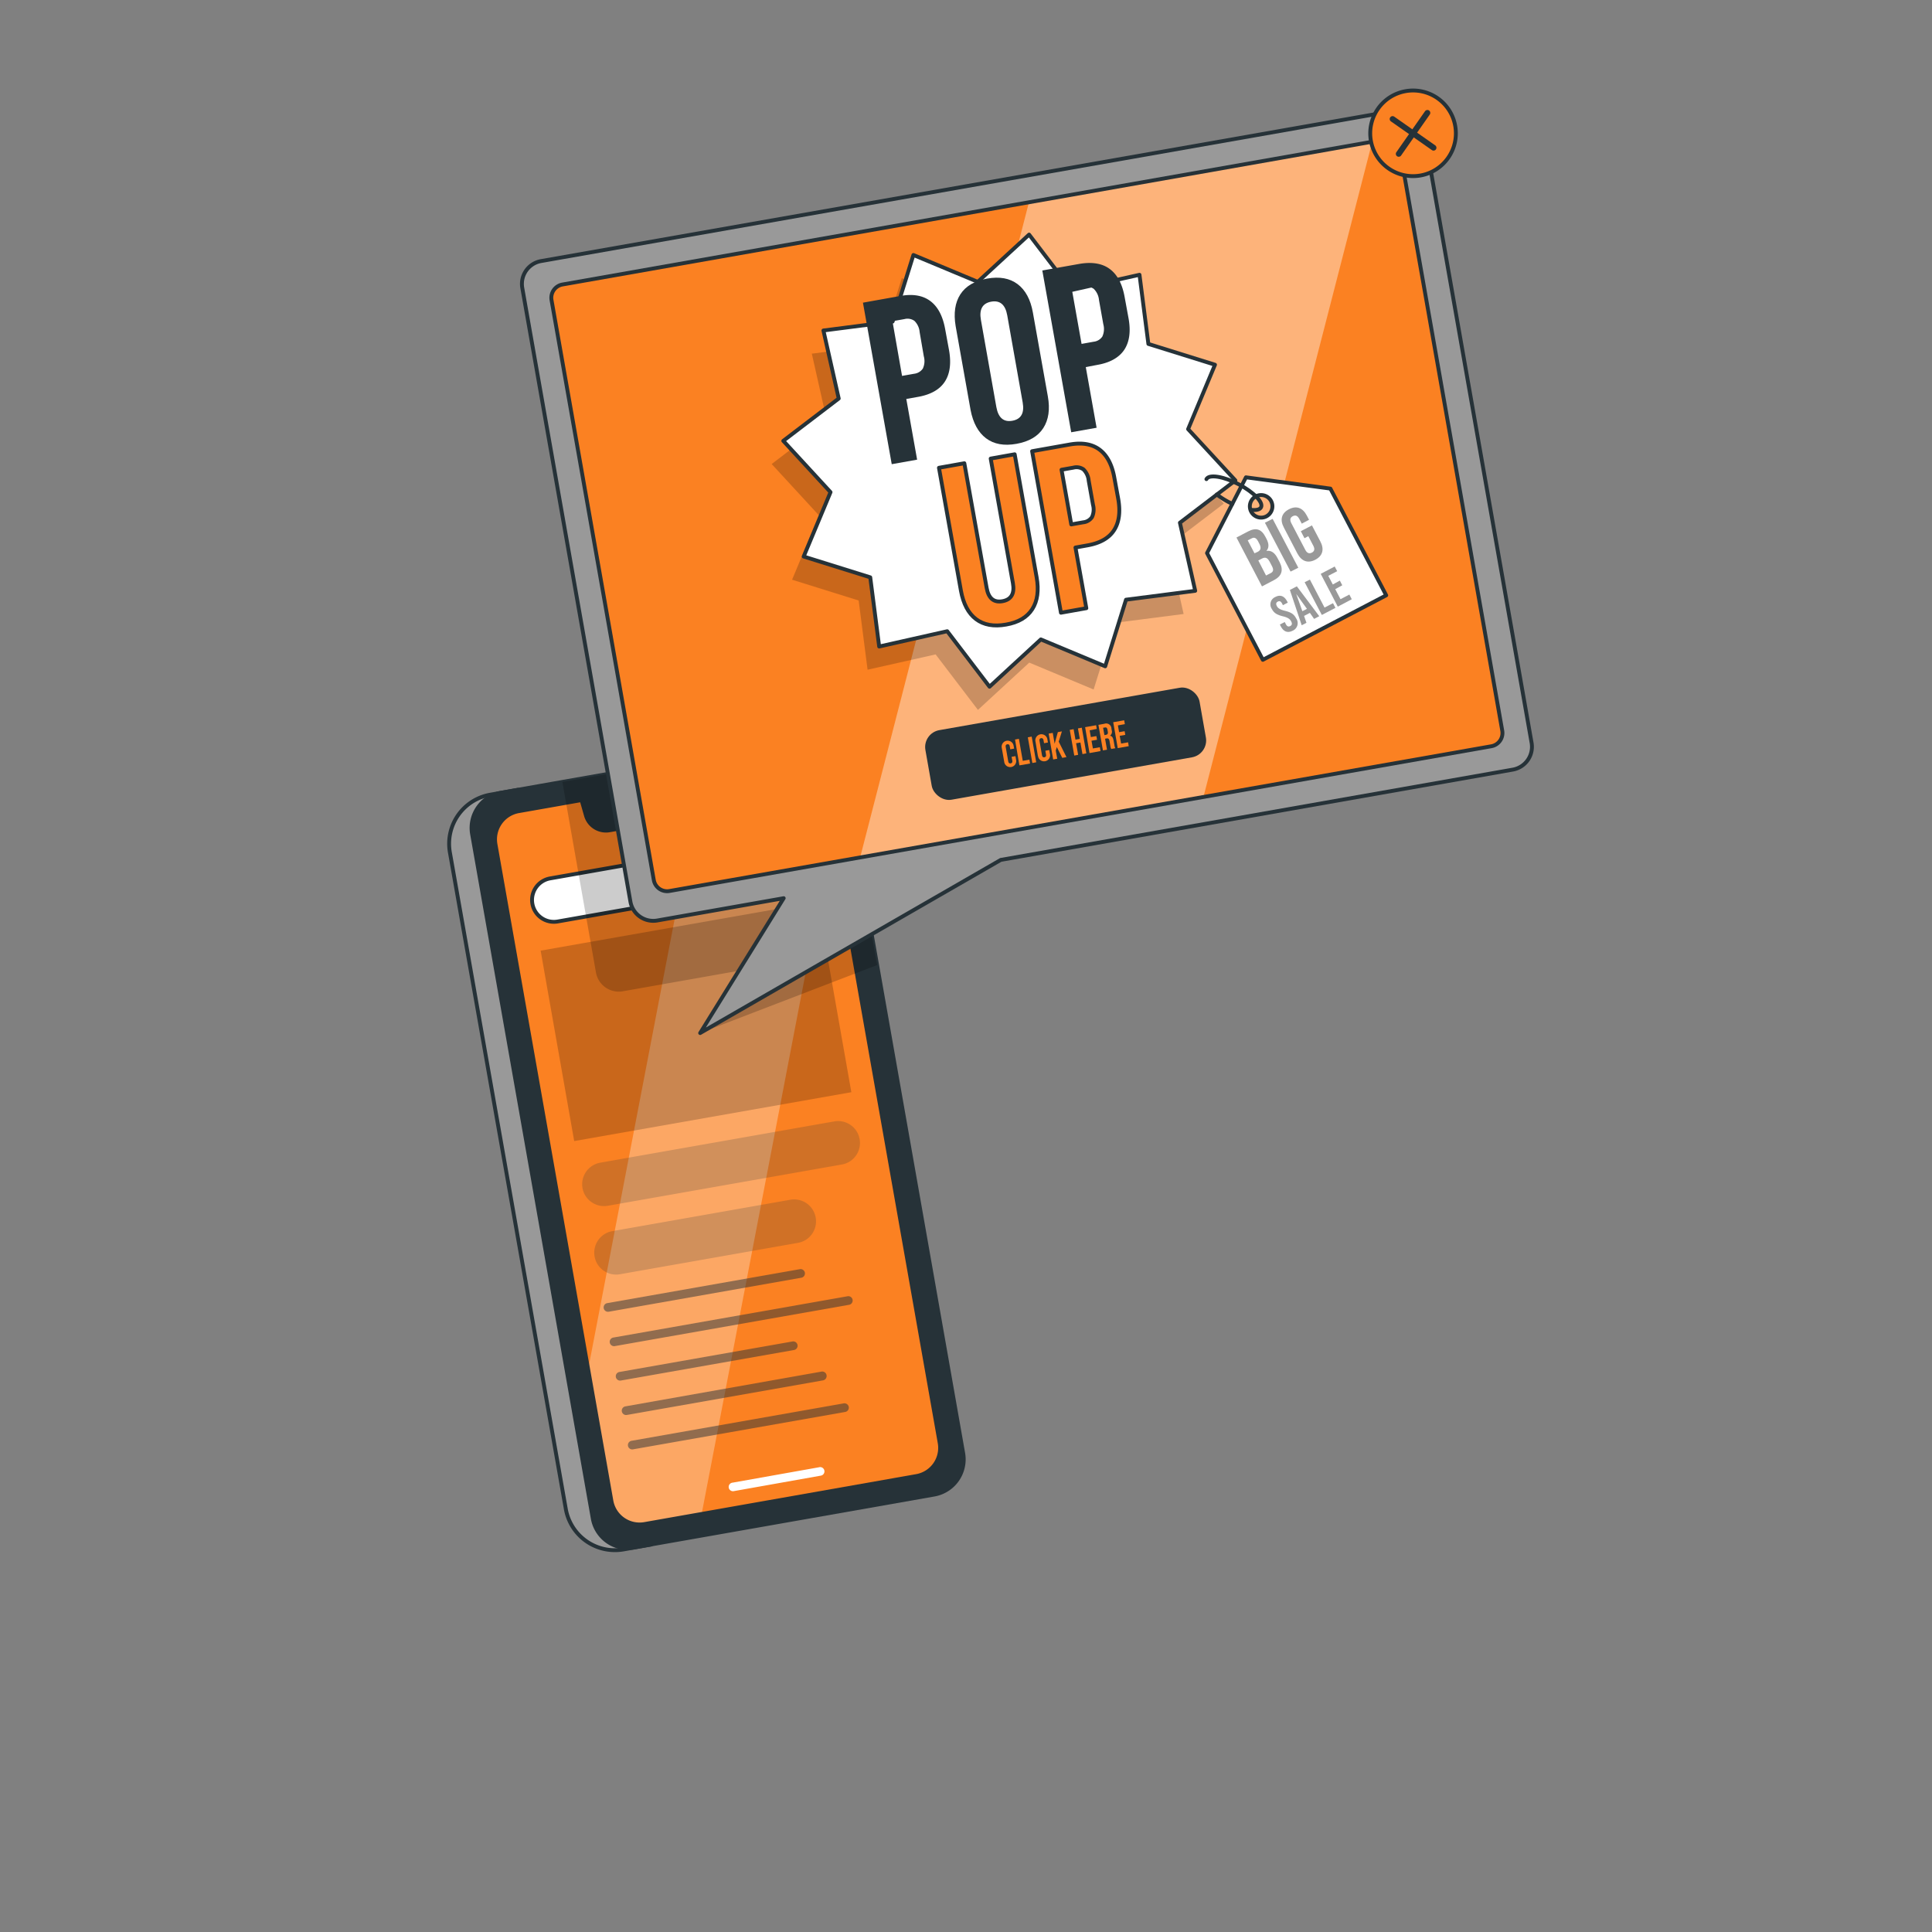
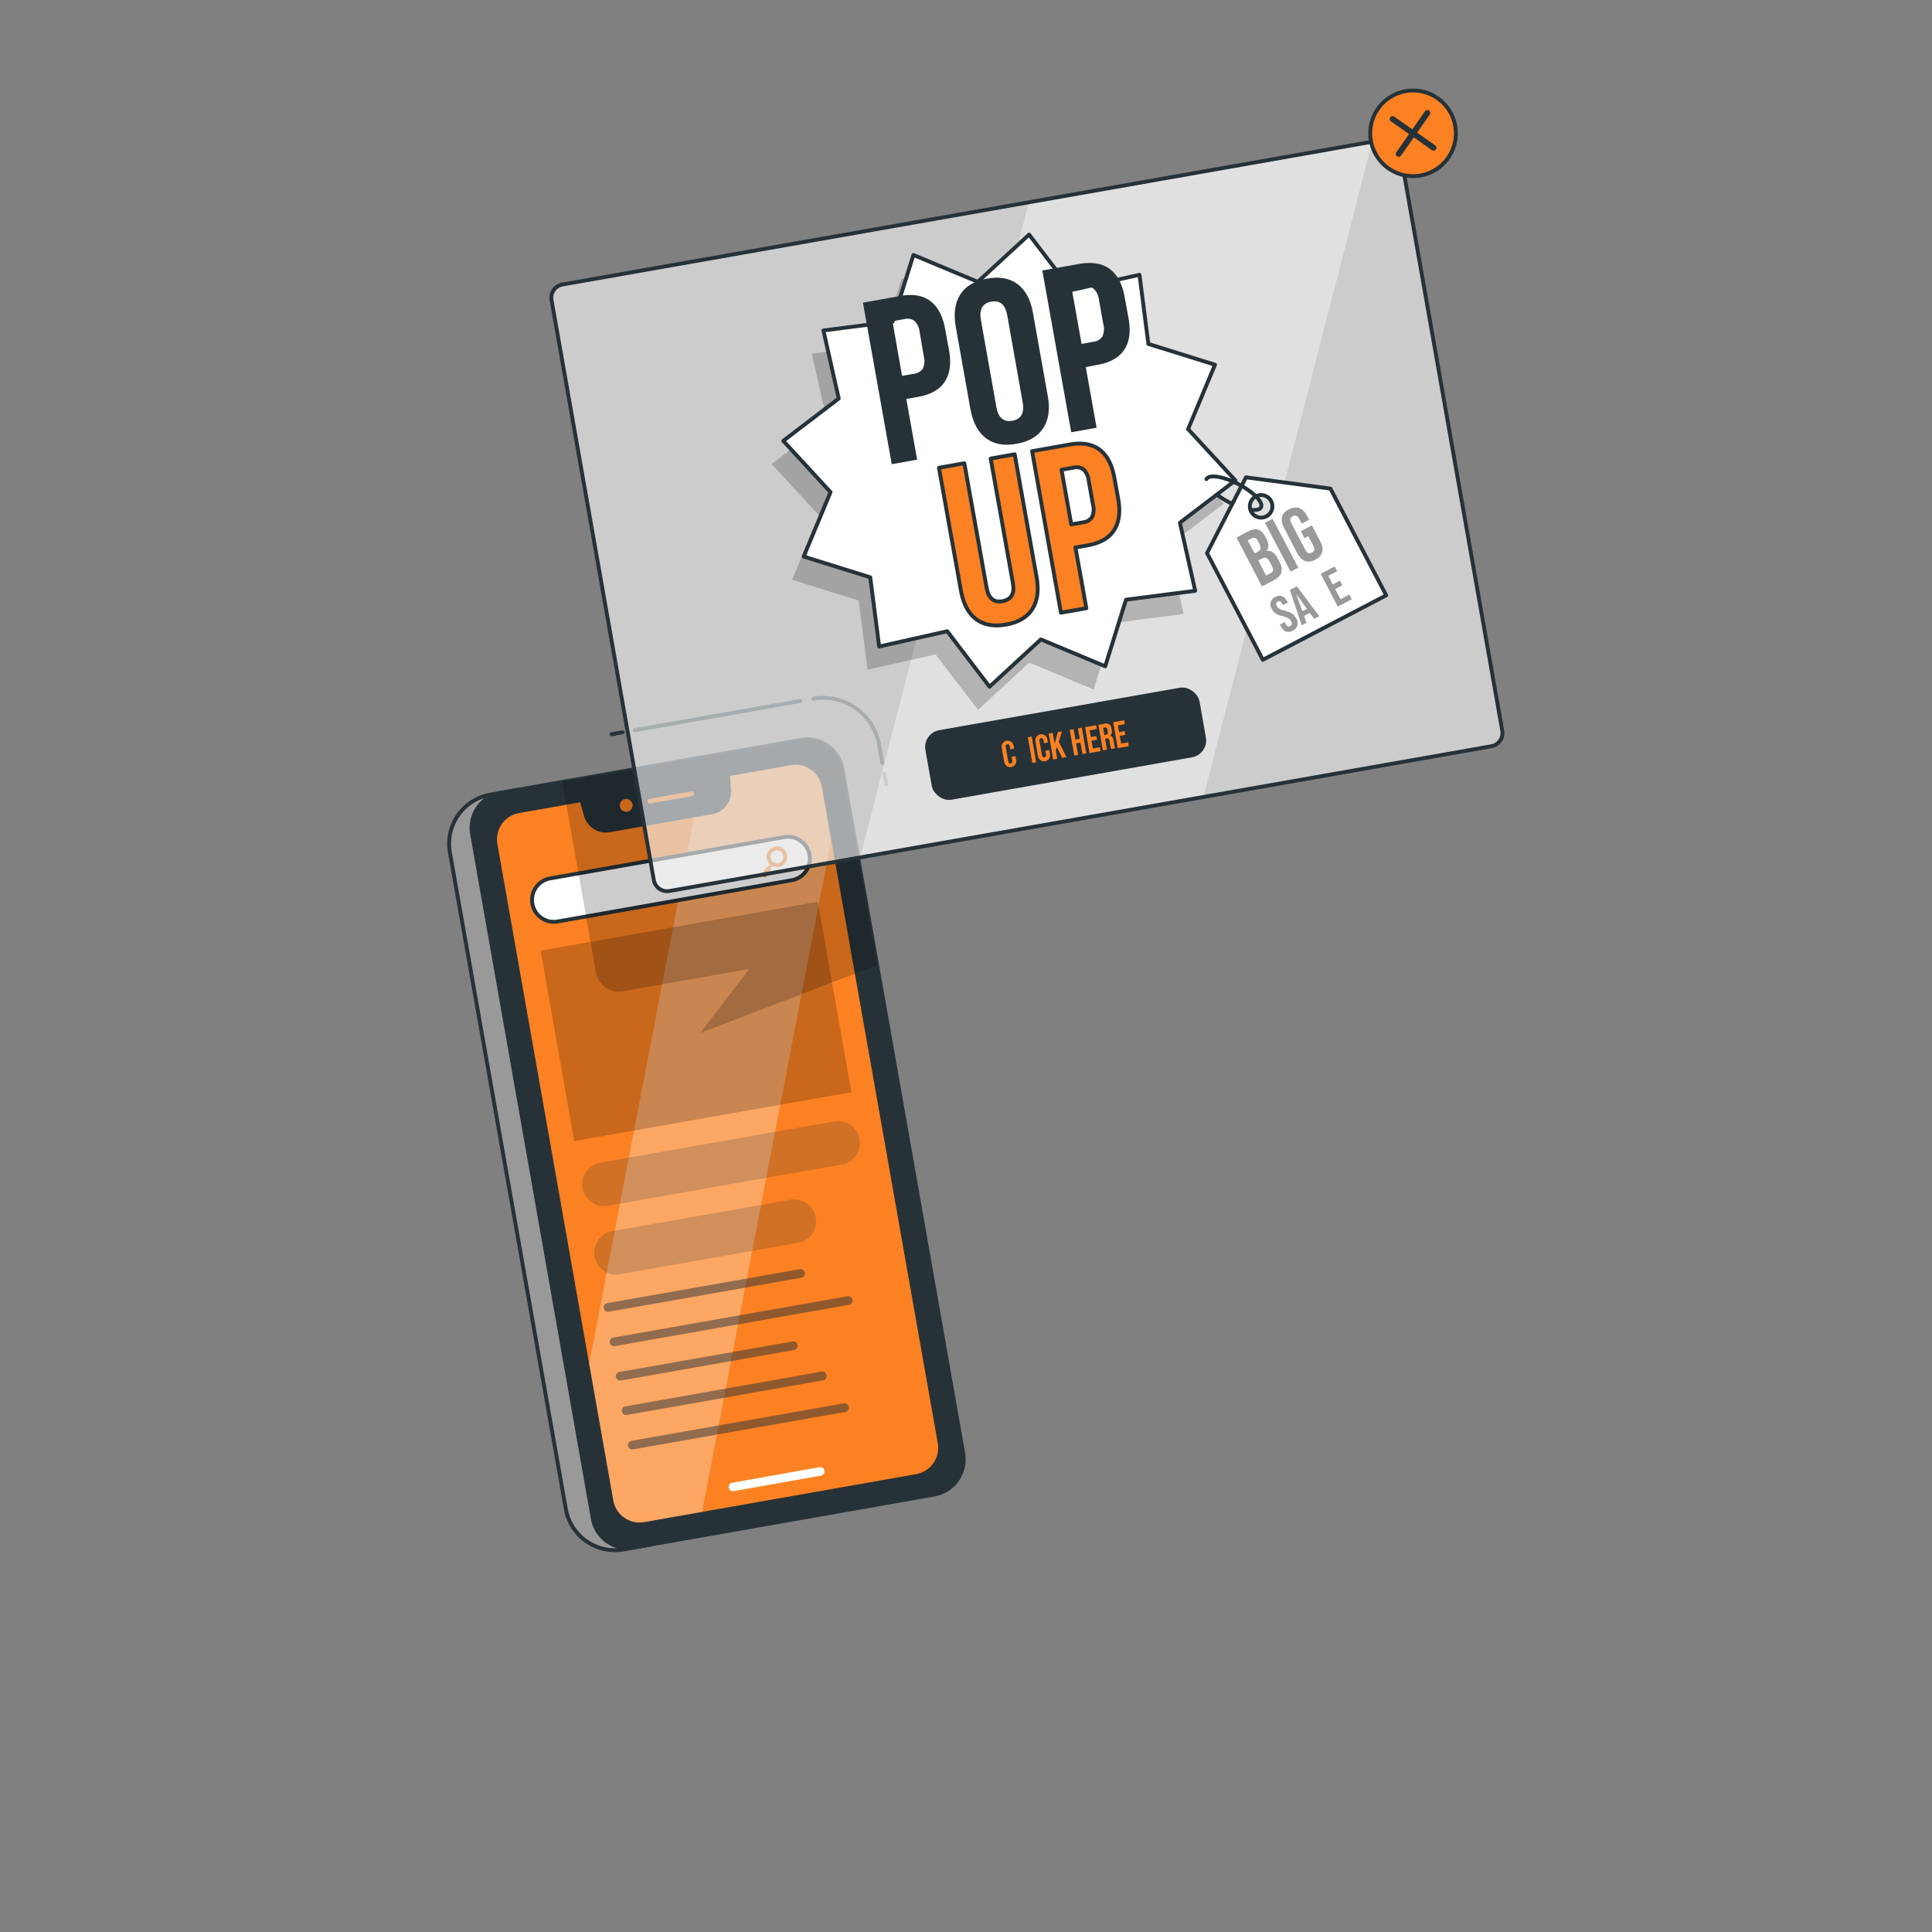
<svg xmlns="http://www.w3.org/2000/svg" viewBox="0 0 500 500">
  <rect x="0" y="0" width="500" height="500" fill="#808080" stroke="none" />
  <defs>
    <clipPath id="freepik--clip-path--inject-59">
      <path d="M377.87,313a24.09,24.09,0,0,0-2.16-2.26" style="fill:none;stroke:#263238;stroke-linecap:round;stroke-linejoin:round" />
    </clipPath>
    <clipPath id="freepik--clip-path-2--inject-59">
      <path d="M400.12,352a71.53,71.53,0,0,0-6.51-15.11c-2.6-4.42-8.94-15.17-14.12-21.84" style="fill:none;stroke:#263238;stroke-linecap:round;stroke-linejoin:round;clip-path:url(#freepik--clip-path--inject-59)" />
    </clipPath>
    <clipPath id="freepik--clip-path-5--inject-59">
      <path d="M204.66,197.53l-16.28,2.87.29,4.13a5.39,5.39,0,0,1-4.43,5.68l-26.49,4.67a5.38,5.38,0,0,1-6.1-3.82l-1.14-4-16.28,2.87a7.41,7.41,0,0,0-6,8.58l30,169.91a7.41,7.41,0,0,0,8.57,6L237.19,382a7.41,7.41,0,0,0,6-8.58l-30-169.91A7.4,7.4,0,0,0,204.66,197.53Z" style="fill:#FB8122;stroke:#263238;stroke-linecap:round;stroke-linejoin:round" />
    </clipPath>
    <clipPath id="freepik--clip-path-6--inject-59">
      <path d="M388.78,189.09,362.31,38.94a3.49,3.49,0,0,0-4-2.82L145.56,73.63a3.49,3.49,0,0,0-2.83,4l26.48,150.15a3.49,3.49,0,0,0,4,2.82L386,193.12A3.48,3.48,0,0,0,388.78,189.09Z" style="fill:#FB8122;stroke:#263238;stroke-linecap:round;stroke-linejoin:round" />
    </clipPath>
    <clipPath id="freepik--clip-path-7--inject-59">
      <path d="M432.83,427.59c-20.67,16-46.43,28.32-74.64,36.83-2.74-3-5.2-5.62-7.11-7.38-4.54-4.17-20-14.35-20-14.35s-10.69,4-29.38-4S260.27,419,255.6,405.3s-10.69-19-13-27.05c-.87-3-1.25-6.4-2.53-9.83-2.13-5.75-4.95-11.57-3.48-15.54,2.34-6.35,16-6.35,22,2.66s14.69,29.38,18.7,27.72-1.34-16.95-1.67-34.86L272,330.17l-11-33.72-2.33-6.67s-9-15.69-7.35-26c0,0,1.84-10,10-5,7.41,4.53,8,6.69,20,28.39S295,323.83,299,322.82s3.88-4.69,1.78-10.4-5.83-16.59,2.86-19.62,15.36-1.71,17.87,6.48S326.3,314,327.83,314c0,0-4.76-8.36-4.76-14.3,0-2.6.57-5.9,8.76-5.71s10.66,4.76,13.33,9.72,5.34,8.95,5.34,8.95,8.56-3.62,13.9,1.14,14.61,20.5,17.9,26.09c8.62,14.65,10.72,33.41,11.22,42.33a14.46,14.46,0,0,0,4,9.19C403.7,397.9,416.93,411.69,432.83,427.59Z" style="fill:#fff" />
    </clipPath>
    <clipPath id="freepik--clip-path-8--inject-59">
      <path d="M358.19,464.42c-2.74-3-5.2-5.62-7.11-7.38-4.54-4.17-20-14.35-20-14.35s-10.69,4-29.38-4S260.27,419,255.6,405.3s-10.69-19-13-27.05c-.87-3-1.25-6.4-2.53-9.83-2.13-5.75-4.95-11.57-3.48-15.54,2.34-6.35,16-6.35,22,2.66s14.69,29.38,18.7,27.72-1.34-16.95-1.67-34.86L272,330.17l-11-33.72-2.33-6.67s-9-15.69-7.35-26c0,0,1.84-10,10-5,7.41,4.53,8,6.69,20,28.39S295,323.83,299,322.82s3.88-4.69,1.78-10.4-5.83-16.59,2.86-19.62,15.36-1.71,17.87,6.48S326.3,314,327.83,314c0,0-4.76-8.36-4.76-14.3,0-2.6.57-5.9,8.76-5.71s10.66,4.76,13.33,9.72,5.34,8.95,5.34,8.95,8.56-3.62,13.9,1.14,14.61,20.5,17.9,26.09c8.62,14.65,10.72,33.41,11.22,42.33a14.46,14.46,0,0,0,4,9.19c6.21,6.54,19.44,20.33,35.34,36.23" style="fill:none;stroke:#263238;stroke-miterlimit:10" />
    </clipPath>
  </defs>
  <g id="freepik--Device--inject-59">
    <line x1="228.87" y1="200.17" x2="229.37" y2="202.95" style="fill:none;stroke:#263238;stroke-linecap:round;stroke-linejoin:round" />
    <path d="M210.52,180.81a14.73,14.73,0,0,1,17,11.94l.82,4.66" style="fill:none;stroke:#263238;stroke-linecap:round;stroke-linejoin:round" />
    <line x1="164.23" y1="188.98" x2="207.14" y2="181.41" style="fill:none;stroke:#263238;stroke-linecap:round;stroke-linejoin:round" />
    <line x1="158.26" y1="190.03" x2="161.11" y2="189.52" style="fill:none;stroke:#263238;stroke-linecap:round;stroke-linejoin:round" />
    <path d="M134.08,204.39l-7.19,1.27a12.89,12.89,0,0,0-10.46,14.94l30,169.91A12.9,12.9,0,0,0,161.33,401l7.19-1.27Z" style="fill:#999;stroke:#263238;stroke-linecap:round;stroke-linejoin:round" />
    <path d="M241.74,386.8l-77.62,13.68a9.24,9.24,0,0,1-10.71-7.5l-31.23-177.1a9.25,9.25,0,0,1,7.5-10.72l15.86-2.8,61.76-10.88A9.25,9.25,0,0,1,218,199L227,249.76l22.27,126.32A9.25,9.25,0,0,1,241.74,386.8Z" style="fill:#263238;stroke:#263238;stroke-linecap:round;stroke-linejoin:round" />
    <path d="M204.66,197.53l-16.28,2.87.29,4.13a5.39,5.39,0,0,1-4.43,5.68l-26.49,4.67a5.38,5.38,0,0,1-6.1-3.82l-1.14-4-16.28,2.87a7.41,7.41,0,0,0-6,8.58l30,169.91a7.41,7.41,0,0,0,8.57,6L237.19,382a7.41,7.41,0,0,0,6-8.58l-30-169.91A7.4,7.4,0,0,0,204.66,197.53Z" style="fill:#FB8122" />
    <g style="clip-path:url(#freepik--clip-path-5--inject-59)">
      <polygon points="178.75 406.58 142.18 406.58 185.9 179.04 222.47 179.04 178.75 406.58" style="fill:#fff;opacity:0.3" />
    </g>
    <path d="M204.66,197.53l-16.28,2.87.29,4.13a5.39,5.39,0,0,1-4.43,5.68l-26.49,4.67a5.38,5.38,0,0,1-6.1-3.82l-1.14-4-16.28,2.87a7.41,7.41,0,0,0-6,8.58l30,169.91a7.41,7.41,0,0,0,8.57,6L237.19,382a7.41,7.41,0,0,0,6-8.58l-30-169.91A7.4,7.4,0,0,0,204.66,197.53Z" style="fill:none;stroke:#263238;stroke-linecap:round;stroke-linejoin:round" />
    <path d="M164.19,208.05a2.16,2.16,0,1,1-2.5-1.75A2.17,2.17,0,0,1,164.19,208.05Z" style="fill:#FB8122;stroke:#263238;stroke-linecap:round;stroke-linejoin:round" />
    <path d="M178.82,204.34,168,206.25a1.11,1.11,0,0,0,.38,2.19l10.83-1.91a1.11,1.11,0,1,0-.39-2.19Z" style="fill:#FB8122;stroke:#263238;stroke-linecap:round;stroke-linejoin:round" />
    <path d="M212.06,379.71l-22.47,4a1.11,1.11,0,1,0,.38,2.18l22.48-4a1.11,1.11,0,1,0-.39-2.19Z" style="fill:#fff" />
    <path d="M204.91,227.8l-60.57,10.68a5.65,5.65,0,0,1-6.56-4.59h0a5.66,5.66,0,0,1,4.59-6.56l60.57-10.68a5.66,5.66,0,0,1,6.56,4.59h0A5.66,5.66,0,0,1,204.91,227.8Z" style="fill:#fff;stroke:#263238;stroke-linecap:round;stroke-linejoin:round" />
    <path d="M217.88,301.37l-60.57,10.68a5.67,5.67,0,0,1-6.56-4.59h0a5.67,5.67,0,0,1,4.6-6.56l60.56-10.68a5.65,5.65,0,0,1,6.56,4.59h0A5.65,5.65,0,0,1,217.88,301.37Z" style="fill:#263238;opacity:0.2" />
    <path d="M206.51,321.65l-46.07,8.12a5.65,5.65,0,0,1-6.56-4.59h0a5.65,5.65,0,0,1,4.59-6.56l46.07-8.13a5.67,5.67,0,0,1,6.56,4.6h0A5.65,5.65,0,0,1,206.51,321.65Z" style="fill:#263238;opacity:0.2" />
    <rect x="143.71" y="239.33" width="72.83" height="50.04" transform="translate(-43.17 35.29) rotate(-10)" style="opacity:0.2" />
    <path d="M207.41,330.67l-49.87,8.8a1.13,1.13,0,0,1-1.3-.91h0a1.13,1.13,0,0,1,.91-1.31L207,328.46a1.13,1.13,0,0,1,1.3.91h0A1.13,1.13,0,0,1,207.41,330.67Z" style="fill:#263238;opacity:0.5" />
    <path d="M219.74,337.68l-60.63,10.69a1.12,1.12,0,0,1-1.3-.91h0a1.12,1.12,0,0,1,.91-1.3l60.63-10.69a1.12,1.12,0,0,1,1.3.91h0A1.12,1.12,0,0,1,219.74,337.68Z" style="fill:#263238;opacity:0.5" />
    <path d="M205.49,349.38l-44.81,7.9a1.12,1.12,0,0,1-1.3-.91h0a1.12,1.12,0,0,1,.91-1.3l44.81-7.9a1.13,1.13,0,0,1,1.3.91h0A1.12,1.12,0,0,1,205.49,349.38Z" style="fill:#263238;opacity:0.5" />
    <path d="M213,357.24l-50.77,8.95a1.13,1.13,0,0,1-1.3-.92h0a1.13,1.13,0,0,1,.91-1.3l50.76-9a1.13,1.13,0,0,1,1.31.91h0A1.15,1.15,0,0,1,213,357.24Z" style="fill:#263238;opacity:0.5" />
    <path d="M218.75,365.41l-54.93,9.68a1.12,1.12,0,0,1-1.3-.91h0a1.12,1.12,0,0,1,.91-1.3l54.93-9.69a1.14,1.14,0,0,1,1.3.92h0A1.13,1.13,0,0,1,218.75,365.41Z" style="fill:#263238;opacity:0.5" />
    <path d="M201.54,224.37a2.74,2.74,0,0,1-1.83-.32l-.27,1.27-1,1.44a.69.69,0,0,1-.4.22.73.73,0,0,1-.83-.6.7.7,0,0,1,.06-.45l1-1.44,1.1-.7a2.74,2.74,0,0,1-.93-1.61,2.67,2.67,0,0,1,5.27-.92,2.65,2.65,0,0,1-.43,2A2.7,2.7,0,0,1,201.54,224.37Zm-.18-1a1.66,1.66,0,1,0-1.23-.28A1.66,1.66,0,0,0,201.36,223.36Z" style="fill:#FB8122" />
  </g>
  <g id="freepik--Pop-up--inject-59">
    <path d="M181.2,267.35l12.7-16.59-32.76,5.79a6,6,0,0,1-6.9-4.84l-8.7-49.35,61.76-10.88A9.25,9.25,0,0,1,218,199L227,249.76Z" style="opacity:0.2" />
-     <path d="M391.55,199.17,259,222.54,181.2,267.35l21.62-34.9-32.76,5.78a6,6,0,0,1-6.9-4.84l-28-158.91A6,6,0,0,1,140,67.57l221.48-39a6,6,0,0,1,6.91,4.83l28,158.92A6,6,0,0,1,391.55,199.17Z" style="fill:#999;stroke:#263238;stroke-linecap:round;stroke-linejoin:round" />
    <path d="M386,193.12a3.48,3.48,0,0,0,2.82-4L362.31,38.94a3.49,3.49,0,0,0-4-2.82L145.56,73.63a3.49,3.49,0,0,0-2.83,4l26.48,150.15a3.49,3.49,0,0,0,4,2.82Z" style="fill:#fff;opacity:0.6" />
-     <path d="M388.78,189.09,362.31,38.94a3.49,3.49,0,0,0-4-2.82L145.56,73.63a3.49,3.49,0,0,0-2.83,4l26.48,150.15a3.49,3.49,0,0,0,4,2.82L386,193.12A3.48,3.48,0,0,0,388.78,189.09Z" style="fill:#FB8122" />
    <g style="clip-path:url(#freepik--clip-path-6--inject-59)">
      <polygon points="271.97 359.5 187.15 359.5 288.58 -34.15 373.39 -34.15 271.97 359.5" style="fill:#fff;opacity:0.4" />
    </g>
    <path d="M388.78,189.09,362.31,38.94a3.49,3.49,0,0,0-4-2.82L145.56,73.63a3.49,3.49,0,0,0-2.83,4l26.48,150.15a3.49,3.49,0,0,0,4,2.82L386,193.12A3.48,3.48,0,0,0,388.78,189.09Z" style="fill:none;stroke:#263238;stroke-linecap:round;stroke-linejoin:round" />
    <path d="M376.61,32.59a11.08,11.08,0,1,1-12.83-9A11.07,11.07,0,0,1,376.61,32.59Z" style="fill:#FB8122;stroke:#263238;stroke-linecap:round;stroke-linejoin:round" />
    <line x1="360.4" y1="30.8" x2="371" y2="38.23" style="fill:none;stroke:#263238;stroke-linecap:round;stroke-linejoin:round;stroke-width:1.5px" />
    <line x1="369.41" y1="29.21" x2="361.99" y2="39.82" style="fill:none;stroke:#263238;stroke-linecap:round;stroke-linejoin:round;stroke-width:1.5px" />
    <g style="opacity:0.2">
      <polygon points="250.05 78.94 263.33 66.71 274.28 81.06 291.9 77.11 294.2 95.01 311.44 100.39 304.48 117.06 316.72 130.33 302.36 141.28 306.32 158.9 288.41 161.2 283.03 178.44 266.37 171.48 253.09 183.72 242.14 169.36 224.53 173.32 222.22 155.41 204.99 150.03 211.94 133.37 199.71 120.09 214.06 109.14 210.1 91.53 228.01 89.22 233.39 71.99 250.05 78.94" />
    </g>
    <polygon points="253.05 72.94 266.33 60.71 277.28 75.06 294.9 71.11 297.2 89.01 314.44 94.39 307.48 111.06 319.72 124.33 305.36 135.28 309.32 152.9 291.41 155.2 286.03 172.44 269.37 165.48 256.09 177.72 245.14 163.36 227.53 167.32 225.22 149.41 207.99 144.03 214.94 127.37 202.71 114.09 217.06 103.14 213.1 85.53 231.01 83.22 236.39 65.99 253.05 72.94" style="fill:#fff;stroke:#263238;stroke-linecap:round;stroke-linejoin:round" />
    <path d="M322.45,123.53l-10.07,19.61,14.44,27.62,31.93-16.69-14.44-27.62Zm5.28,10.1a2.92,2.92,0,1,1,1.24-3.94A2.93,2.93,0,0,1,327.73,133.63Z" style="fill:#fff;stroke:#263238;stroke-linecap:round;stroke-linejoin:round" />
    <path d="M312.22,124c.68-1.31,4.39-.73,8.29,1.3s6.52,4.71,5.84,6c-.31.6-1.28.8-2.61.64" style="fill:none;stroke:#263238;stroke-linecap:round;stroke-linejoin:round" />
    <path d="M318.92,130.4l-.86-.42a21.92,21.92,0,0,1-3.15-2" style="fill:none;stroke:#263238;stroke-linecap:round;stroke-linejoin:round" />
    <path d="M320,139.11l3-1.57c2.07-1.09,3.46-.59,4.48,1.37l.27.51c.68,1.3.71,2.33,0,3.15l0,0c1.26-.2,2.17.53,2.87,1.87l.57,1.09c1,2,.54,3.55-1.46,4.59l-3.13,1.64Zm5.48,3.71c.74-.38,1-.95.49-2l-.37-.71c-.47-.91-1-1.14-1.69-.77l-1,.5,1.75,3.35Zm3.35,5.52c.67-.35.87-.84.37-1.79l-.57-1.1c-.62-1.18-1.19-1.34-2.09-.87l-.89.47,2,3.89Z" style="fill:#999" />
    <path d="M327.36,135.28l2-1L336,146.93l-2,1Z" style="fill:#999" />
    <path d="M335.75,143.22l-3.48-6.68c-1.07-2-.66-3.72,1.3-4.74s3.58-.39,4.64,1.64l.57,1.08-1.88,1-.64-1.21c-.47-.91-1.05-1.05-1.69-.72s-.85.89-.38,1.8l3.63,6.94c.48.9,1.05,1,1.68.69s.86-.87.39-1.77l-1.3-2.49-1,.53-.94-1.82,2.88-1.5,2.17,4.15c1.06,2,.65,3.72-1.3,4.74S336.82,145.25,335.75,143.22Z" style="fill:#999" />
    <path d="M331.48,162.12l-.25-.49,1.26-.65.3.58c.31.6.69.68,1.12.46s.57-.58.24-1.21-.86-1-2.13-1.31c-1.62-.4-2.34-.9-2.85-1.87a2.08,2.08,0,0,1,.88-3.13c1.29-.68,2.34-.24,3.05,1.11l.18.35-1.26.66-.23-.44c-.31-.6-.67-.7-1.1-.48s-.54.58-.24,1.15.84.92,2.1,1.23c1.63.4,2.33.89,2.88,1.94a2.12,2.12,0,0,1-.88,3.2C333.25,163.9,332.19,163.47,331.48,162.12Z" style="fill:#999" />
-     <path d="M333.82,152.68l1.8-.94,5.8,7.73-1.33.7L339,158.61l0,0-1.51.79.62,1.78-1.23.64Zm4.41,4.89-2.78-3.87,0,0,1.6,4.48Z" style="fill:#999" />
-     <path d="M337.64,150.68,339,150l3.79,7.24,2.19-1.14.63,1.21-3.52,1.84Z" style="fill:#999" />
+     <path d="M333.82,152.68l1.8-.94,5.8,7.73-1.33.7L339,158.61l0,0-1.51.79.62,1.78-1.23.64Zm4.41,4.89-2.78-3.87,0,0,1.6,4.48" style="fill:#999" />
    <path d="M341.8,148.51l3.62-1.9.64,1.21-2.3,1.2,1.17,2.24,1.82-1,.63,1.21-1.82,1,1.36,2.6,2.29-1.2.63,1.21L346.22,157Z" style="fill:#999" />
    <rect x="240.26" y="183.84" width="71.05" height="17.28" rx="3.94" transform="translate(-29.23 50.81) rotate(-10)" style="fill:#263238" />
    <rect x="240.26" y="183.84" width="71.05" height="17.28" rx="3.94" transform="translate(-29.23 50.81) rotate(-10)" style="fill:none;stroke:#263238;stroke-linecap:round;stroke-linejoin:round" />
    <path d="M259.89,197.15l-.63-3.57a1.56,1.56,0,1,1,3.07-.54l.13.7-1,.18-.14-.77c-.07-.44-.31-.58-.63-.53s-.49.27-.41.71l.65,3.71c.08.44.32.57.63.52s.5-.27.42-.7l-.18-1,1-.17.16.94a1.56,1.56,0,1,1-3.07.54Z" style="fill:#FB8122" />
-     <path d="M262.69,191.39l1-.18,1,5.69,1.72-.3.17,1-2.76.48Z" style="fill:#FB8122" />
    <path d="M266,190.82l1-.19,1.17,6.65-1,.18Z" style="fill:#FB8122" />
    <path d="M268.6,195.61,268,192a1.57,1.57,0,1,1,3.08-.54l.12.7-1,.18-.14-.77c-.08-.44-.32-.58-.63-.53s-.49.28-.41.71l.65,3.71c.08.44.32.58.63.52s.49-.26.41-.7l-.17-1,1-.17.17.94a1.57,1.57,0,1,1-3.08.54Z" style="fill:#FB8122" />
    <path d="M271.4,189.85l1.05-.18.49,2.8.83-3,1.05-.19-.82,2.66,2,4-1.09.19-1.41-2.8-.27.92.38,2.11-1.05.19Z" style="fill:#FB8122" />
    <path d="M276.85,188.89l1-.18.48,2.71,1.12-.2-.48-2.71,1-.18,1.17,6.64-1,.19-.53-3-1.12.19.53,3-1,.19Z" style="fill:#FB8122" />
    <path d="M280.83,188.19l2.85-.5.16.95L282,189l.31,1.75,1.43-.25.17.95-1.43.25.36,2,1.8-.32.17,1-2.85.51Z" style="fill:#FB8122" />
    <path d="M284.27,187.59l1.55-.28a1.36,1.36,0,0,1,1.82,1.26l.07.41a1.27,1.27,0,0,1-.45,1.43v0c.55.06.81.53.94,1.28l.21,1.16a1.84,1.84,0,0,0,.25.79l-1.06.19a1.93,1.93,0,0,1-.24-.8l-.21-1.22c-.11-.61-.33-.78-.8-.7l-.36.07.5,2.84-1.05.19Zm1.93,2.59c.39-.07.59-.28.5-.81l-.09-.51c-.08-.48-.28-.66-.65-.59l-.48.08.34,1.9Z" style="fill:#FB8122" />
    <path d="M288.1,186.91l2.84-.5.17,1-1.8.32.31,1.75,1.43-.25.17.95-1.44.25.36,2,1.81-.32.16,1-2.84.5Z" style="fill:#FB8122" />
    <path d="M240.78,77.92c1.95,1.46,3.22,3.89,3.83,7.27l1,5.43q.9,5.09-1.08,8.14t-6.88,3.94l-3.1.55,2.8,15.71-6.57,1.17-7.45-41.8L233,76.6C236.23,76,238.84,76.46,240.78,77.92Zm-7.33,19.36,3.11-.55a3.16,3.16,0,0,0,2.26-1.33,4.59,4.59,0,0,0,.26-3.19L238,85.94a4.55,4.55,0,0,0-1.35-2.9,3.09,3.09,0,0,0-2.57-.46l-3.11.55Z" style="fill:#263238" />
    <path d="M248.54,76.17c1.39-2.14,3.69-3.49,6.92-4.07s5.85-.1,7.89,1.43,3.36,4,3.95,7.3l3.88,21.74c.6,3.34.2,6.08-1.18,8.22s-3.69,3.49-6.92,4.07-5.86.1-7.89-1.43-3.36-4-4-7.3l-3.87-21.74C246.76,81.05,247.16,78.31,248.54,76.17ZM262,108.89c2.27-.41,3.15-2,2.67-4.73l-4-22.57q-.74-4.12-4.14-3.52c-2.27.41-3.16,2-2.67,4.73l4,22.57Q258.62,109.5,262,108.89Z" style="fill:#263238" />
    <path d="M287.24,69.64q2.92,2.19,3.82,7.26l1,5.44q.92,5.07-1.07,8.14c-1.32,2-3.62,3.35-6.88,3.93L281,95l2.8,15.7-6.57,1.17L269.75,70l9.68-1.72C282.69,67.74,285.3,68.18,287.24,69.64ZM279.91,89l3.11-.56a3.13,3.13,0,0,0,2.25-1.32,4.6,4.6,0,0,0,.27-3.19l-1.12-6.27a4.63,4.63,0,0,0-1.35-2.9,3.11,3.11,0,0,0-2.58-.47l-3.1.56Z" style="fill:#263238" />
    <path d="M255.34,152.14c.48,2.71,1.86,3.86,4.12,3.45s3.17-2,2.68-4.67l-5.75-32.24,6.21-1.11,5.68,31.83q.9,5.07-1.12,8.24t-6.8,4q-4.77.85-7.77-1.41c-2-1.52-3.29-4-3.9-7.35L243,121.06l6.57-1.17Z" style="fill:#FB8122;stroke:#263238;stroke-linecap:round;stroke-linejoin:round" />
    <path d="M284.57,116.37c1.94,1.46,3.22,3.88,3.82,7.26l1,5.44c.6,3.38.25,6.09-1.07,8.14s-3.62,3.35-6.88,3.93l-3.11.56,2.81,15.7-6.57,1.17-7.46-41.8,9.68-1.72C280,114.47,282.63,114.91,284.57,116.37Zm-7.33,19.35,3.1-.55a3.1,3.1,0,0,0,2.26-1.33,4.62,4.62,0,0,0,.27-3.18l-1.12-6.28a4.65,4.65,0,0,0-1.35-2.9,3.15,3.15,0,0,0-2.58-.46l-3.1.55Z" style="fill:#FB8122;stroke:#263238;stroke-linecap:round;stroke-linejoin:round" />
  </g>
</svg>